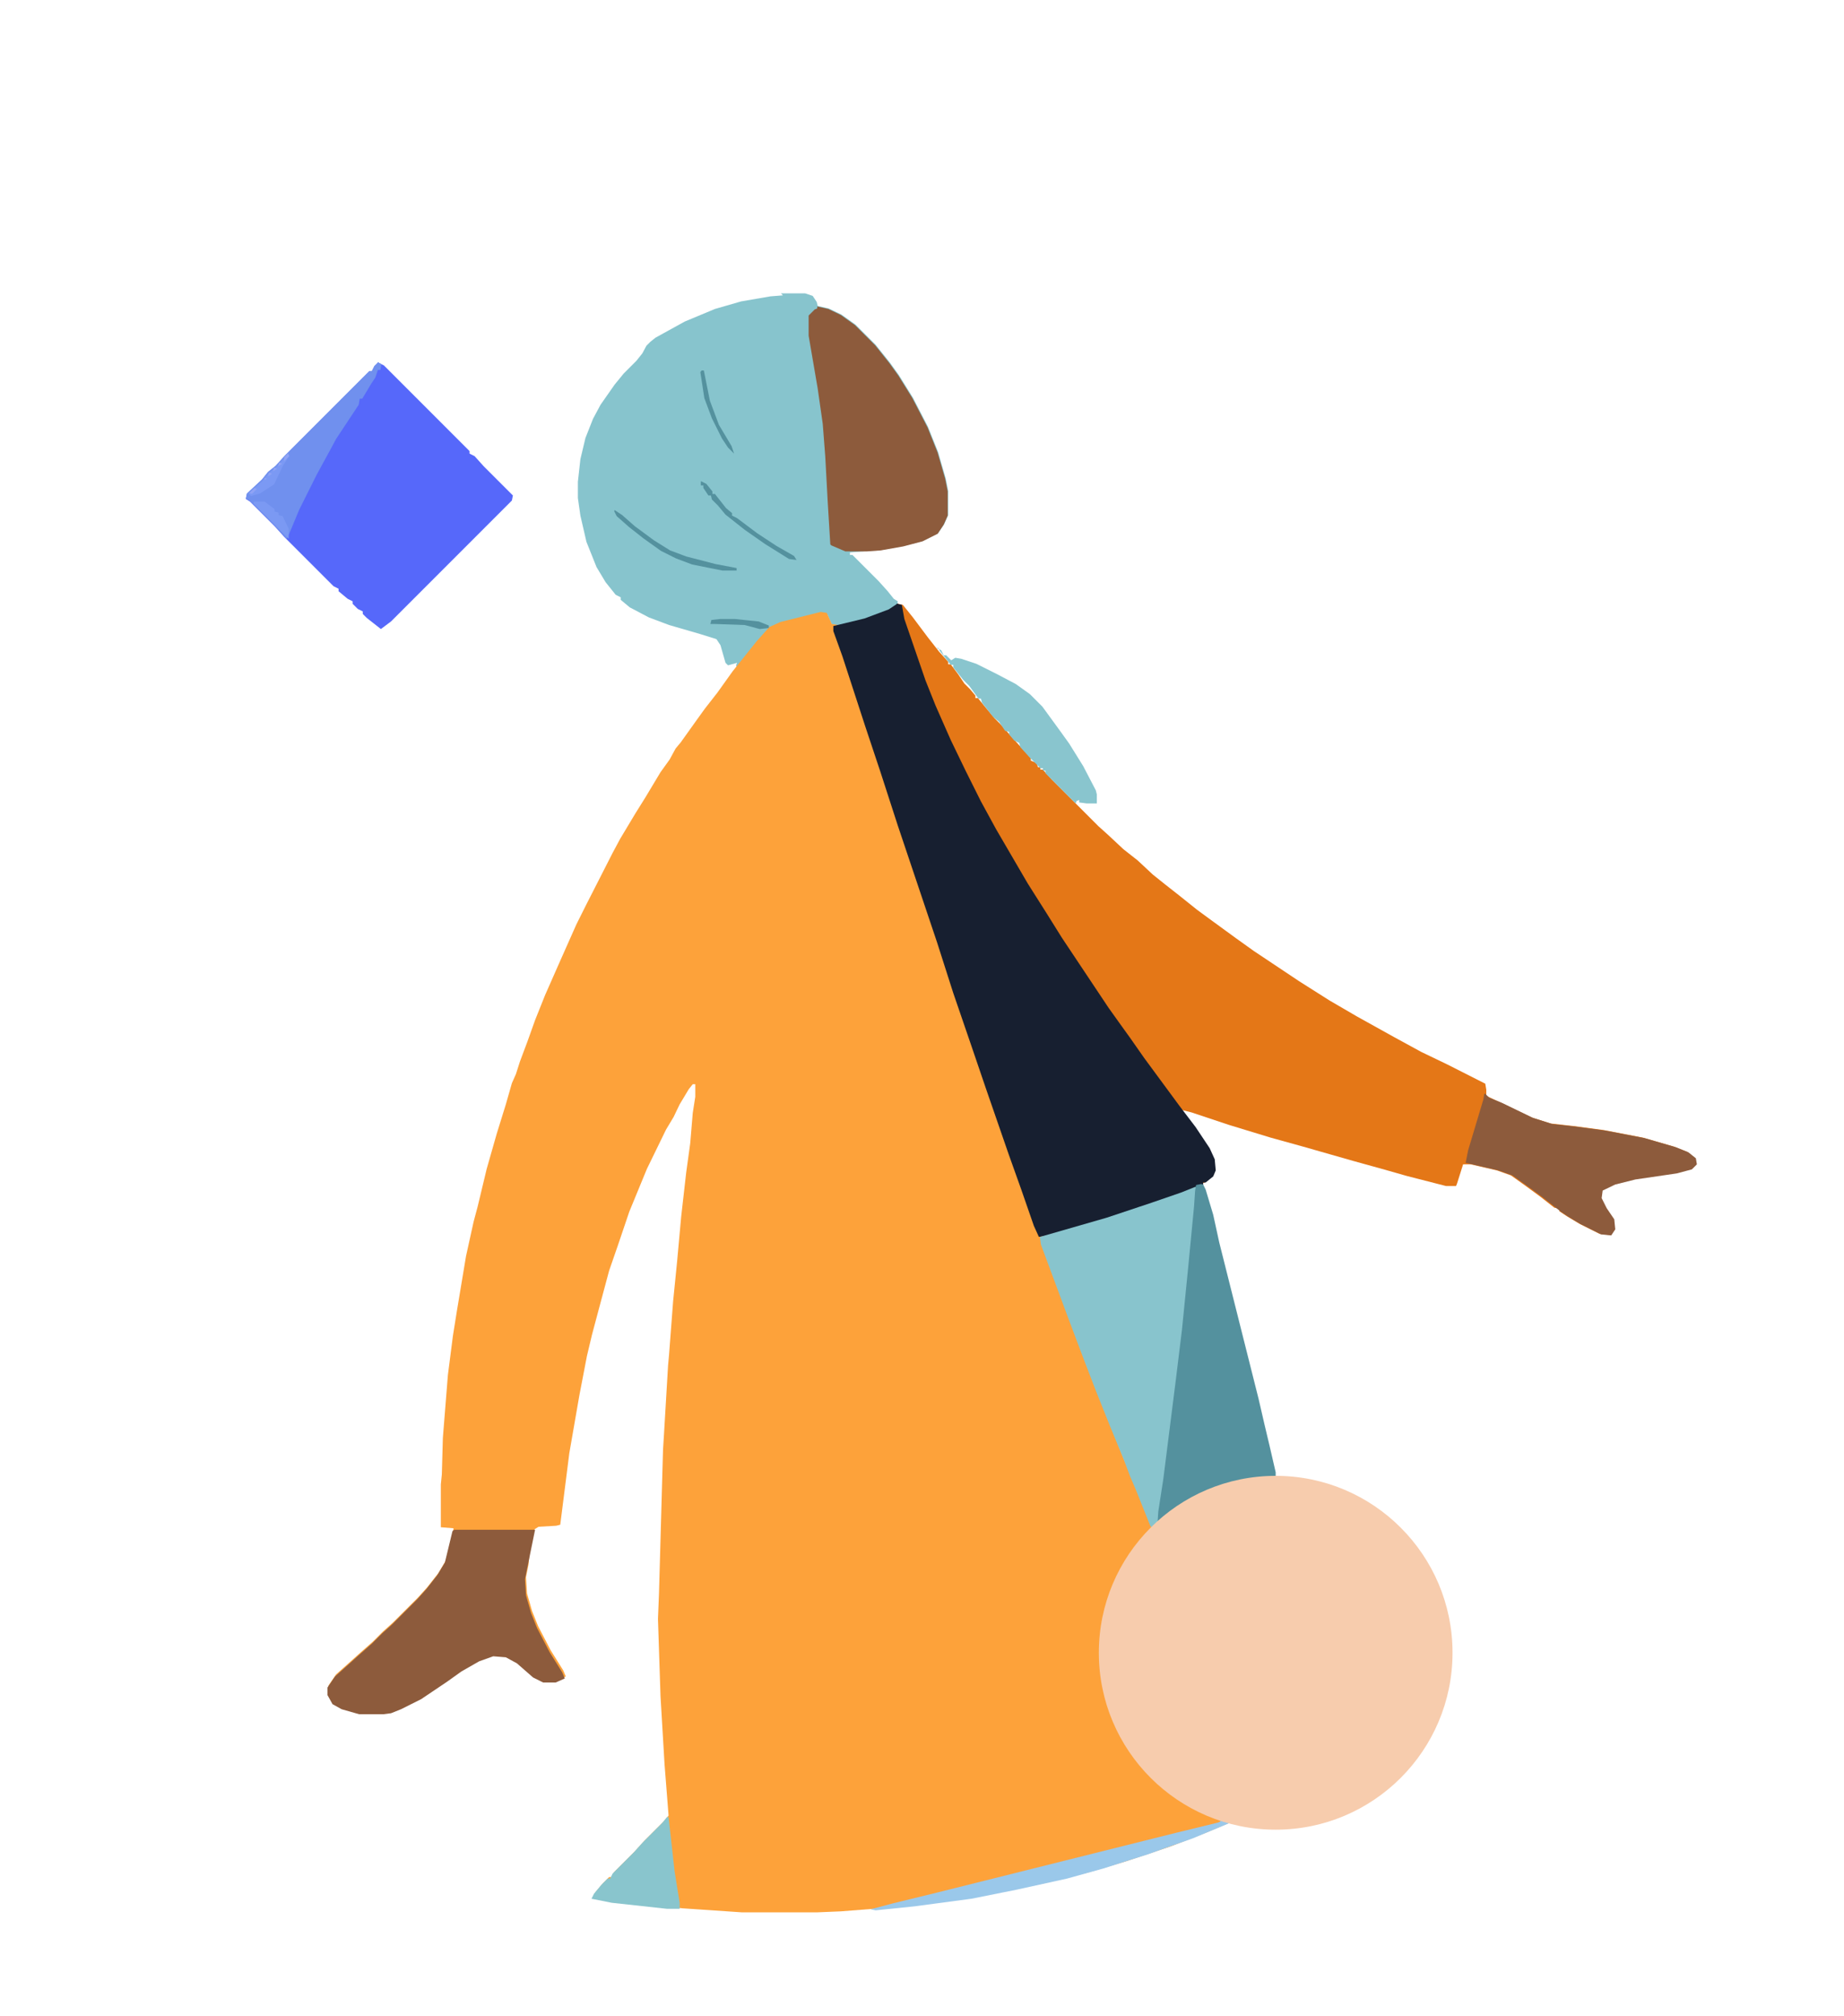
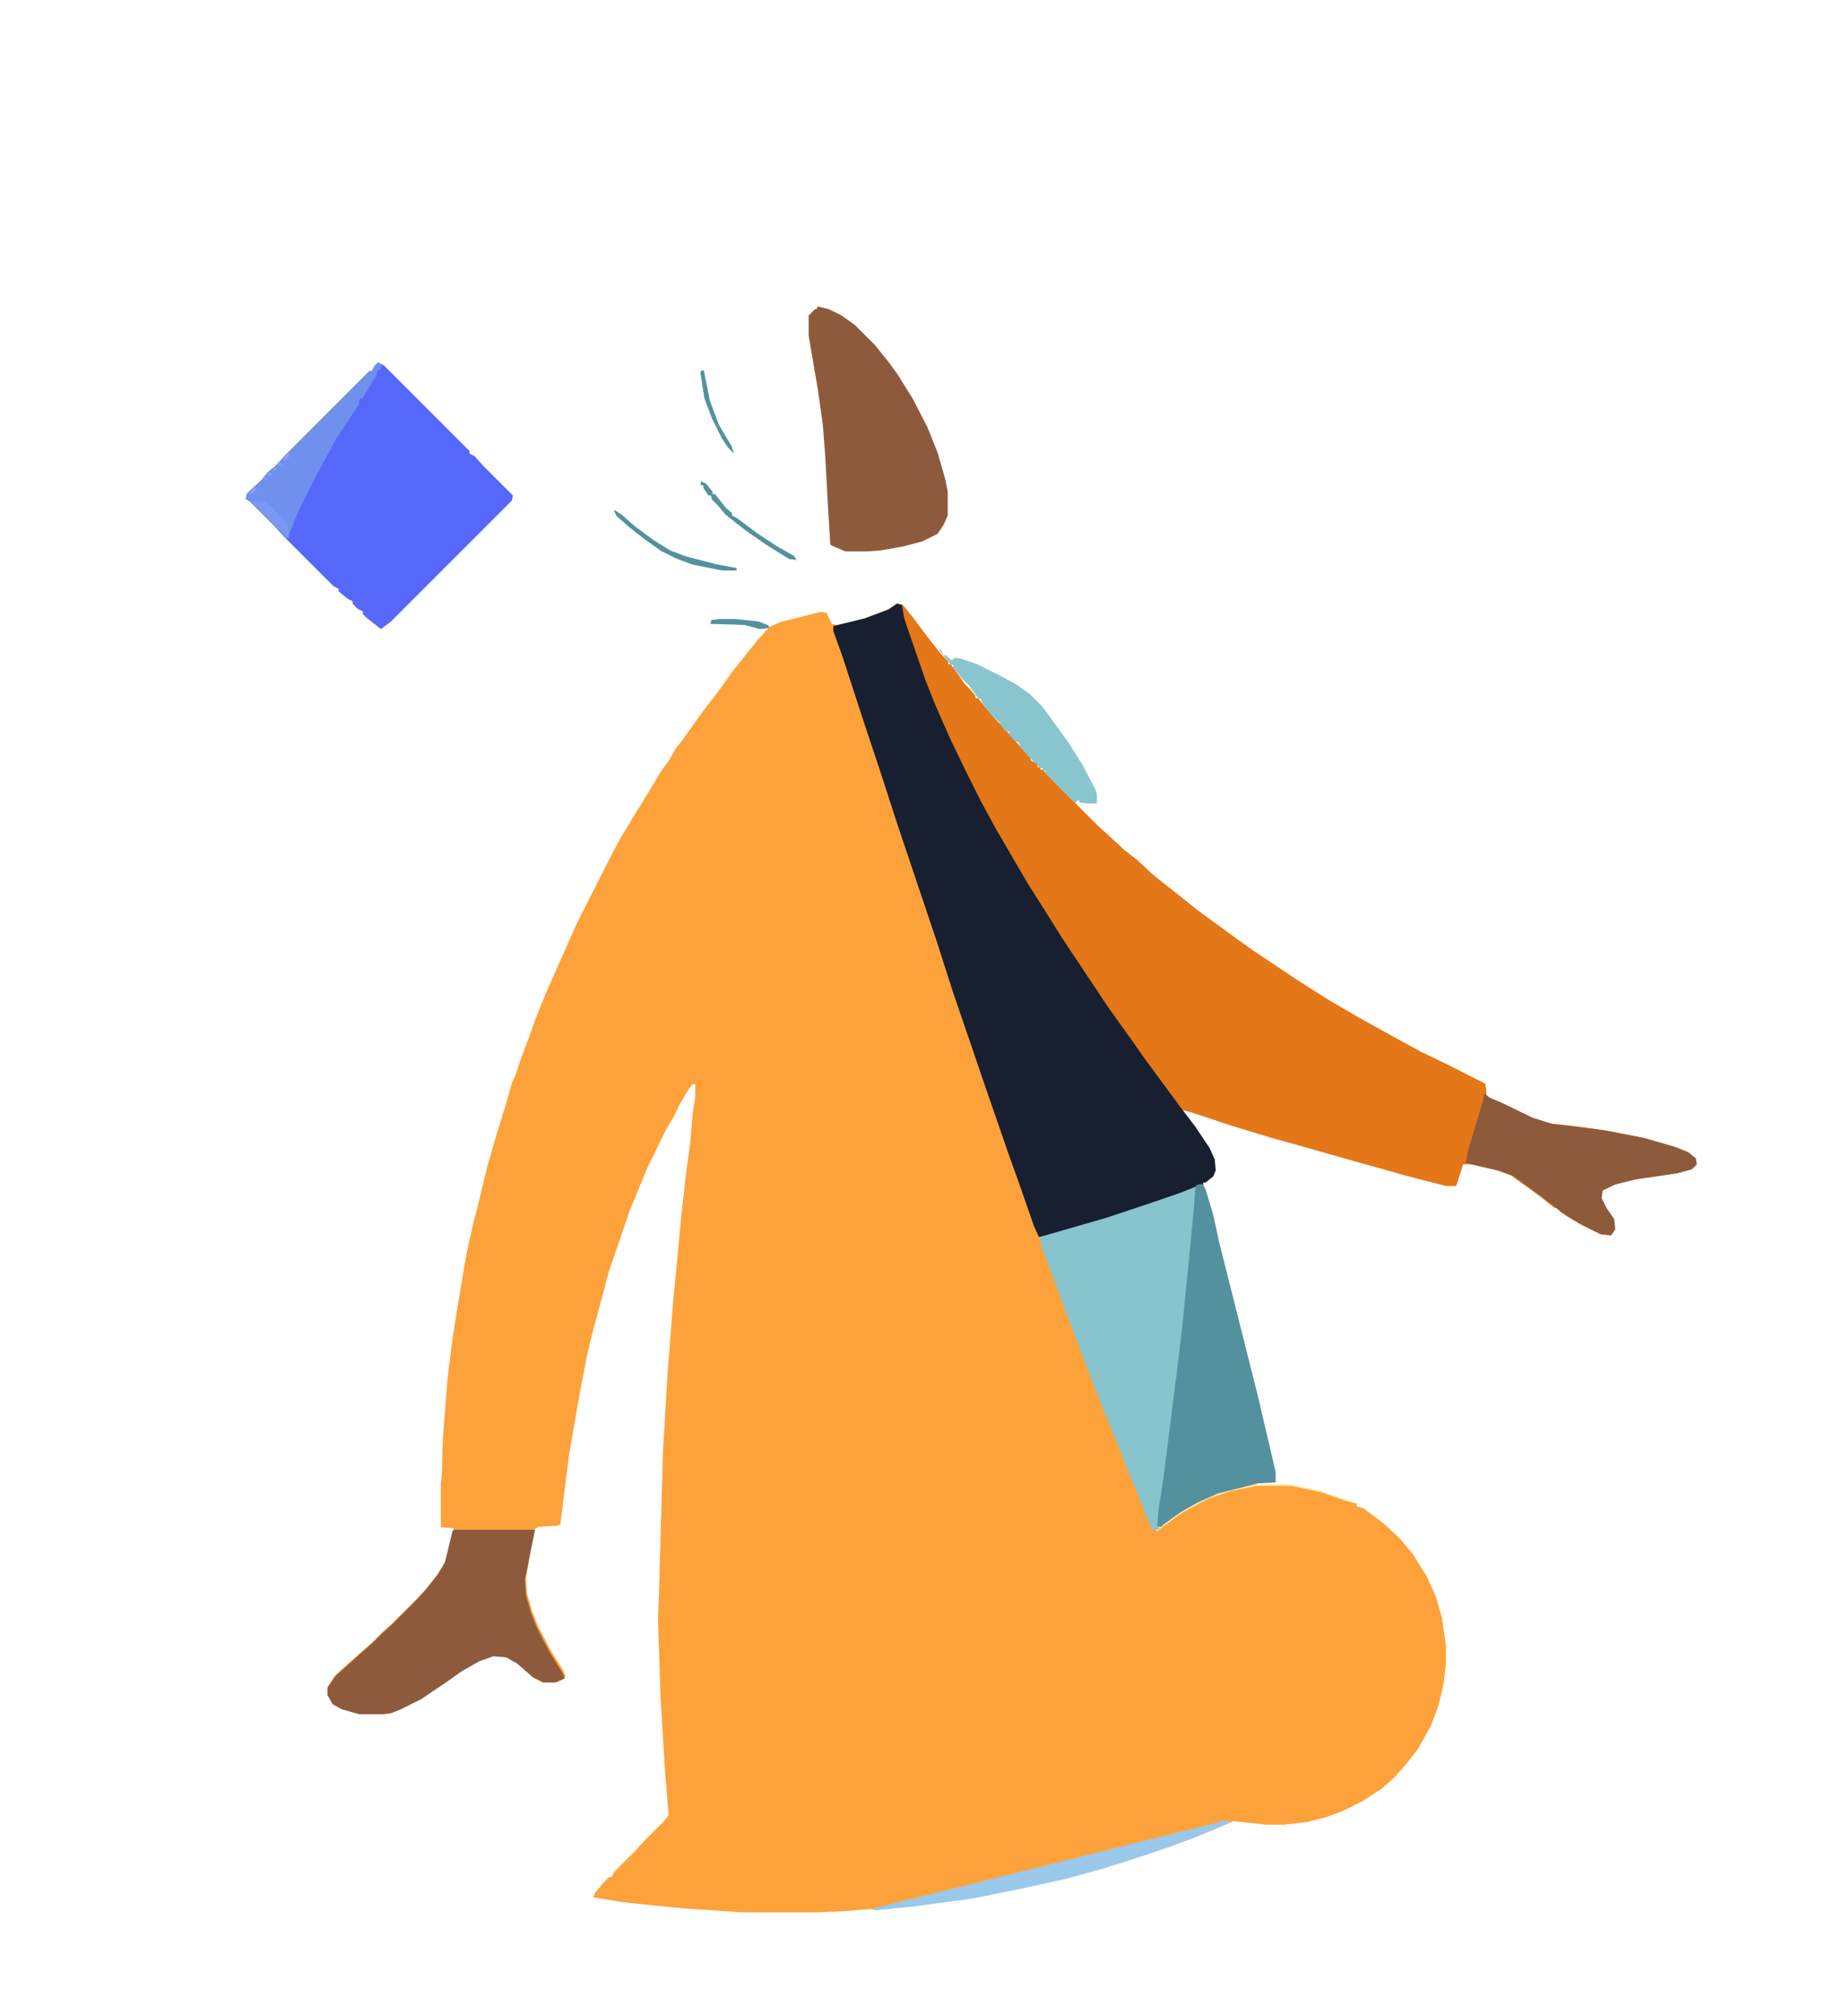
<svg xmlns="http://www.w3.org/2000/svg" version="1.1" viewBox="0 0 366 400">
  <defs>
    <style>
      .cls-1 {
        fill: #87c4cd;
      }

      .cls-2 {
        fill: #54919e;
      }

      .cls-3 {
        fill: #88c4cd;
      }

      .cls-4 {
        fill: #89c5cd;
      }

      .cls-5 {
        fill: #f7ccad;
      }

      .cls-6 {
        fill: #e47717;
      }

      .cls-7 {
        fill: #9ac8ea;
      }

      .cls-8 {
        fill: #89c5ce;
      }

      .cls-9 {
        fill: #7090ee;
      }

      .cls-10 {
        fill: #5668fa;
      }

      .cls-11 {
        fill: #fee5ab;
      }

      .cls-12 {
        fill: #171f30;
      }

      .cls-13 {
        fill: #8d5b3c;
      }

      .cls-14 {
        fill: #7b99f3;
      }

      .cls-15 {
        fill: #fda23a;
      }

      .cls-16 {
        fill: #7b99f4;
      }

      .cls-17 {
        fill: #8fa3f5;
      }
    </style>
  </defs>
  <g>
    <g id="Calque_1">
      <path class="cls-6" d="M178.2,119.8l1,.2,2,2.5,3,4,2.2,2.8,1.8,2v.5h.5l1.5,2,1.2,1.8,1.2,1.2,1,1.2v.5h.5l1.8,2.2,1.5,1.8,1.2,1.2,2.2,2.5,1.8,2,2,2.2v.5l1.2.5.2.8h.5v.5h.5l1.8,2,9.2,9.2,2,1.8,3,2.8,2.8,2.2,3,2.8,2.5,2,2.8,2.2,3.5,2.8,3,2.2,4.8,3.5,3.5,2.5,9,6,6,3.8,5.5,3.2,7.2,4,5.5,3,5.2,2.5,7.5,3.8.2,1.2v1.2l3.8,1.8,5.2,2.5,3.8,1.2,4.5.5,6,.8,7.8,1.5,6.2,1.8,2.5,1,1.5,1.2.2,1.2-1,1-3,.8-8.2,1.2-4,1-2.5,1.2-.2,1.5,1,2,1.5,2.2.2,2-.8,1.2-2-.2-4-2-2.5-1.5-1.5-1v-.5l-1-.2-2.8-2.2-3-2.2-2.8-2-2.8-1-5.2-1.2h-1.5l-1.2,3.8-.2.5h-2l-7.8-2-4.2-1.2-6.5-1.8-9.8-2.8-6.5-1.8-8.2-2.5-7.5-2.5-2-.5,3,4,2.5,4,1,2.8-.2,2.2-1.8,1.5h-.5v.5l-8,3-8.8,3-13,3.8-2.8.5-1-2.2-2.5-7.2-2.5-7-4.5-13-3-8.8-3.5-10.2-3.2-10-7.8-23.2-3.5-10.8-3-9-4.5-13.8-1.8-5v-1l6.2-1.5,4.8-1.8,1.5-1,.2-.2Z" />
      <path class="cls-11" d="M249.2,294.5h6.8l5.8,1.2,5.2,1.8,2,.8v.5l1.5.5,4,3,3.2,3,2.5,3,2.8,4.5,1.8,4,1.2,4.2.8,5.5v3.5l-.5,4.2-1,4.2-1.5,4-2.5,4.5-2.5,3.2-2.2,2.5-2.5,2.2-3.8,2.5-4,2-3.2,1.2-4,1-4.5.5h-3.5l-4.5-.5-2-.2-5.2,2.2-7.2,2.8-9,3-7.5,2.2-9,2.2-11,2.2-9.8,1.5-9,1-4,.2.8-.5,6.5-1.8,9.5-2.2,16.8-4.2,12.2-3,15-3.8,8.2-2,1-.5-4.5-2-3.8-2-3.2-2.5-2.5-2.2-3-3.2-3-4.8-1.8-4-1.5-5-.5-3v-6.8l.8-4.2,1.2-4.5,1.8-4,2.2-3.8,2-2.5,1.8-2-.2-1.2,1,.2,3.5-2.8,3.2-2,4.8-2.2,4.2-1.2,4-.8Z" />
-       <path class="cls-1" d="M155,58.2h4.8l1.5.5.8,1.2h0l.2.8,2.2.5,2.5,1.2,2.8,2,4,4,2.8,3.5,1.8,2.5,2.8,4.5,3,5.8,2,5,1.5,5.2.5,2.5v4.8l-.8,1.8-1.2,1.8-3,1.5-3.8,1-4.5.8-6.2.5v.5h.5l5.2,5.2,1.8,2,1.2,1.5.8.5-.2,1.2-1.8,1-6,2-3.8.8-1.2-.2-1-2.2-1.2-.2-8,2-2.2,1-2.5,2.8-4,5-.2-.5.2-.5-1.8.5-.5-.5-1-3.5-.8-1.2-3.2-1-6.2-1.8-4-1.5-3.8-2-1.8-1.5v-.5l-1-.5-2-2.5-1.8-3-2-5-1.2-5.2-.5-3.5v-3.2l.5-4.5,1-4.2,1.5-3.8,1.5-2.8,2.8-4,1.8-2.2,2.5-2.5,1.2-1.5.8-1.5.8-.8,1-.8,5.8-3.2,6-2.5,5.2-1.5,5.8-1,2.5-.2Z" />
      <path class="cls-15" d="M166.3,124l-1.2-.2-1-2.2-1.2-.2-8,2-2.2,1-2.5,2.8-2,2.5-2.8,3.5-3,4.2-2.5,3.2-1.8,2.5-3,4.2-1,1.2-1.2,2.2-1.8,2.5-3,5-2,3.2-3,5-1.5,2.8-5.2,10.2-2,4-3.2,7.2-3,6.8-2,5-1.5,4.2-1.5,4-.8,2.5-.8,1.8-1.2,4.2-1.8,5.8-2,7-1.8,7.5-.8,3-1.5,6.8-1.8,10.8-.8,5-1,7.8-1,12.5-.2,7.2-.2,2h0v8.5l2.5.2v.2l-1.5,6.2-1.5,2.5-2.2,2.8-1.8,2-5,5-2,1.8-2,2-2.5,2.2-2,1.8-2.8,2.5-1.5,2.2v1.5l1,1.8,1.8,1,3.5,1h4.8l1.5-.2,2-.8,4-2,5.2-3.5,2.8-2,3.5-2,2.8-1,2.5.2,2.2,1.2,3.2,2.8,2,1h2.5l1.8-.8-.5-1.2-2.5-4-2.5-4.8-1.2-3-1-3.5-.2-3.2.5-2.5.2-2.2,1-4.8.8-.5,3.5-.2.8-.2,1.8-14.2,2-11.5,1.5-7.8,1-4.2,1.2-4.5,2.2-8.2,1.8-5.2,2.2-6.5,3.5-8.5,3.8-7.8,1.5-2.5,1.2-2.5,1.8-3,.8-1h.5v2.5l-.5,3.2-.5,6-.8,5.8-1,8.8-.8,8.8-.8,8-.8,10.5-.2,2.2-.8,13.5-.2,3.2-.8,28.5-.2,5h0v.2l.5,15.2.8,13.5.8,10.2-1,1.2-3.8,3.8-1.8,2-4.2,4.2-.5,1h-.5l-1.2,1.2-1.5,1.8-.5,1,6,1,11.8,1.2,11.8.8h14.8l4.8-.2,10.2-.8,9-1,9.8-1.5,11-2.2,9-2.2,7.5-2.2,9-3,7.2-2.8,5.2-2.2,2,.2,4.5.5h3.5l4.5-.5,4-1,3.2-1.2,4-2,3.8-2.5,2.5-2.2,2.2-2.5,2.5-3.2,2.5-4.5,1.5-4,1-4.2.5-4.2v-3.5l-.8-5.5-1.2-4.2-1.8-4-2.8-4.5-2.5-3-3.2-3-4-3-1.5-.5.2-.7-.2.2-2-.5-5.2-1.8-5.8-1.2h-6.8l-5,1-4.5,1.5-5.2,2.8-3.5,2.5-1.5,1.2-1-.5-3.2-8-2.5-6-4.8-12-3-7.8-3.2-8.5-5.2-14-.2-1.5c-.1-.2-40-121.2-40-121.2Z" />
      <path class="cls-10" d="M75.2,72l1,.5,17,17v.5l1,.5,1.8,2,5.8,5.8-.2,1-24,24-2,1.5-2.8-2.2-.8-.8v-.5l-1-.5-1-1v-.5l-1-.5-1.8-1.5v-.5l-1-.5-9.8-9.8-1.8-2-5-5-.8-.5.2-1,3-2.8,1.2-1.5,1.5-1.2,1.8-2,16.8-16.8h.5l.5-1,.8-.8Z" />
      <path class="cls-13" d="M162.2,60.8l2.2.5,2.5,1.2,2.8,2,4,4,2.8,3.5,1.8,2.5,2.8,4.5,3,5.8,2,5,1.5,5.2.5,2.5v4.8l-.8,1.8-1.2,1.8-3,1.5-3.8,1-4.5.8-2.8.2h-4.2l-2.8-1.2-.2-.2-.5-8.2-.5-9.2-.5-6.5-1-7-1.8-10.5v-4l1.2-1.2.5-.2Z" />
      <path class="cls-13" d="M90.2,303.5h16l-2,9.8.2,3.2,1,3.5,1.2,3,2.5,4.8,2.5,4,.5,1.2-1.8.8h-2.5l-2-1-3.2-2.8-2.2-1.2-2.5-.2-2.8,1-3.5,2-2.8,2-5.2,3.5-4,2-2,.8-1.5.2h-4.8l-3.5-1-1.8-1-1-1.8v-1.5l1.5-2.2,2.8-2.5,2-1.8,2.5-2.2,2-2,2-1.8,5-5,1.8-2,2.2-2.8,1.5-2.5,1.5-6.2.2-.2Z" />
      <path class="cls-13" d="M294.8,217l.8.8,2.5,1,6.2,3,3.8,1.2,4.5.5,6,.8,7.8,1.5,6.2,1.8,2.5,1,1.5,1.2.2,1.2-1,1-3,.8-8.2,1.2-4,1-2.5,1.2-.2,1.5,1,2,1.5,2.2.2,2-.8,1.2-2-.2-4-2-2.5-1.5-1.5-1-1-.8h0l-2.8-2.2-3-2.2-2.8-2-2.8-1-6.5-1.5.5-2.5,3-10,.2-1.2Z" />
      <path class="cls-8" d="M185.8,128.5l1,.5.5,1h.5l1,1,.8-.5,1.2.2,3,1,4,2,3.8,2,2.8,2,2.5,2.5,3.5,4.8,1.8,2.5,2.8,4.5,2.5,4.8.2.8v1.8h-2l-1.5-.2v-.5l-.5.2-.2.5-6-6v-.5h-.5v-.5h-.5l-2.2-2.2-1.8-2-.2-.8-1-.5-1-1.2v-.5l-.8-.2-1.2-1.8-1.2-1-2.2-2.8-.2-.8h-.5l-1.8-2.5-1.2-1.2-2-2.5v-.5h-.5l-2.2-2.8-.2-.5Z" />
      <path class="cls-9" d="M75.2,72l.5.2-.2,1.2h-.5l-.5,1.5-.8,1.2-1.8,3h-.5l-.2,1.2-4.5,6.8-.8,1.5-3,5.5-3.5,7-2,4.8-.5,1-2.8-3-4.5-4.5-.8-.5.2-1,3-2.8,1.2-1.5,1.5-1.2,1.8-2,16.8-16.8h.5l.5-1,.8-.8Z" />
      <path class="cls-7" d="M242.2,361.2h1.8v.5l-7.2,3-9,3.2-8.8,2.8-7.2,2-10,2.2-9,1.8-11.2,1.5-7.8.8-1-.2,4.5-1.2,9-2.2,47.2-11.8,8.2-2,.5-.2Z" />
-       <path class="cls-4" d="M132.5,360.5h.2l1.2,10.8,1,6.2v1.2h-2.5l-11-1.2-4-.8.5-1,1.5-1.8,1.2-1.2h.5l.5-1,4.2-4.2,1.8-2,3.8-3.8,1-1.2Z" />
      <path class="cls-2" d="M122,101.2l1.5,1,2.5,2.2,3.8,2.8,3.2,2,3.2,1.2,5.8,1.5,4.2.8v.5h-2.8l-6-1.2-3.2-1.2-3-1.5-3.5-2.5-2.8-2.2-2.5-2.2-.5-1Z" />
      <path class="cls-14" d="M50.5,99.5h2l2,1.5v.5l.8.2v.5l.8.2,1.2,2.5v2l-7-7,.2-.5Z" />
      <path class="cls-2" d="M139.2,95.5l1,.5,1.2,1.5v.5h.5l2.2,2.8,1.2,1v.5l1,.5,4,3,3.8,2.5,3.5,2,.5.8-1.5-.2-4.8-3-4-2.8-3.8-3-1.5-1.8-1.2-1.2-.2-.8h-.5l-1-1.5v-.5h-.5v-.8Z" />
-       <path class="cls-16" d="M57.2,90l.2.5-1.2,1.8-1.8,3.8-2.8,1.8-1.8.5-.5-.5,2.8-2.5,1.2-1.5,1.5-1.2,1.8-2,.5-.5Z" />
      <path class="cls-2" d="M139.2,73.5h.5l1.2,6,1.8,4.8,2.5,4.2.5,1.5-1.2-1.2-1.2-1.8-2-4-1.5-4-.8-5.2.2-.2Z" />
      <path class="cls-2" d="M143,122.8h2.8l4.8.5,2,.8v.5l-1.8.2-3-.8-5.8-.2h-1l.2-.8,1.8-.2Z" />
      <path class="cls-17" d="M57.2,90l.2.5-1,1v-.8l.8-.8ZM55.5,91.8l.5.2-.8.5.2-.8ZM54.5,92.8l.5.2-.8.5.2-.8ZM53.5,93.8l.5.2-.8.5.2-.8ZM52.5,94.8l.5.2-.5.2v-.5ZM50.5,96.8l.5.2-1,1-.5-.2,1-1Z" />
      <path class="cls-12" d="M178.2,119.8l.8.2.5,2.8,4.2,12.2,2,5,3,6.8,3,6.2,3,6,3,5.5,3.5,6,2.8,4.8,3.8,6,3,4.8,6,9,3.2,4.8,2.5,3.5,1.8,2.5,2.8,4,7,9.5,3.2,4.2,2.8,4.2,1,2.2.2,2.2-.5,1.2-1.5,1.2h-.5v.5l-8,3-8.8,3-13,3.8-2.8.5-1-2.2-2.5-7.2-2.5-7-4.5-13-3-8.8-3.5-10.2-3.2-10-7.8-23.2-3.5-10.8-3-9-4.5-13.8-1.8-5v-1l6.2-1.5,4.8-1.8,1.5-1,.2-.2Z" />
      <path class="cls-3" d="M237.2,235.5h.8l-.5,4-1.5,15.5-1.2,10.8-1.8,14-2,15.5-1,6.2-.2,1.5.5.2-1.2.5-.8-1-2.8-7-1.2-2.8-1.2-3.2-2.8-6.8-2.8-7-2.5-6.5-3.2-8.5-5.2-14-.2-1.5,13.2-3.8,9-3,5.8-2,3-1.2Z" />
      <path class="cls-2" d="M238.8,235l.5,1,1.5,5,1.2,5.5,7.8,31,1.2,5.2,1,4.2,1.2,5.2v2l-3.5.2-3.2.8-4.8,1.2-4,1.8-3.2,1.8-3.5,2.5-.5.5h-.8l.2-3,1-6.5,2.5-19.8,1.2-9.8,1.2-12,1.2-12.5.2-3,.2-1.2,1-.2Z" />
-       <circle class="cls-5" cx="253.2" cy="327.9" r="35.1" />
    </g>
  </g>
</svg>